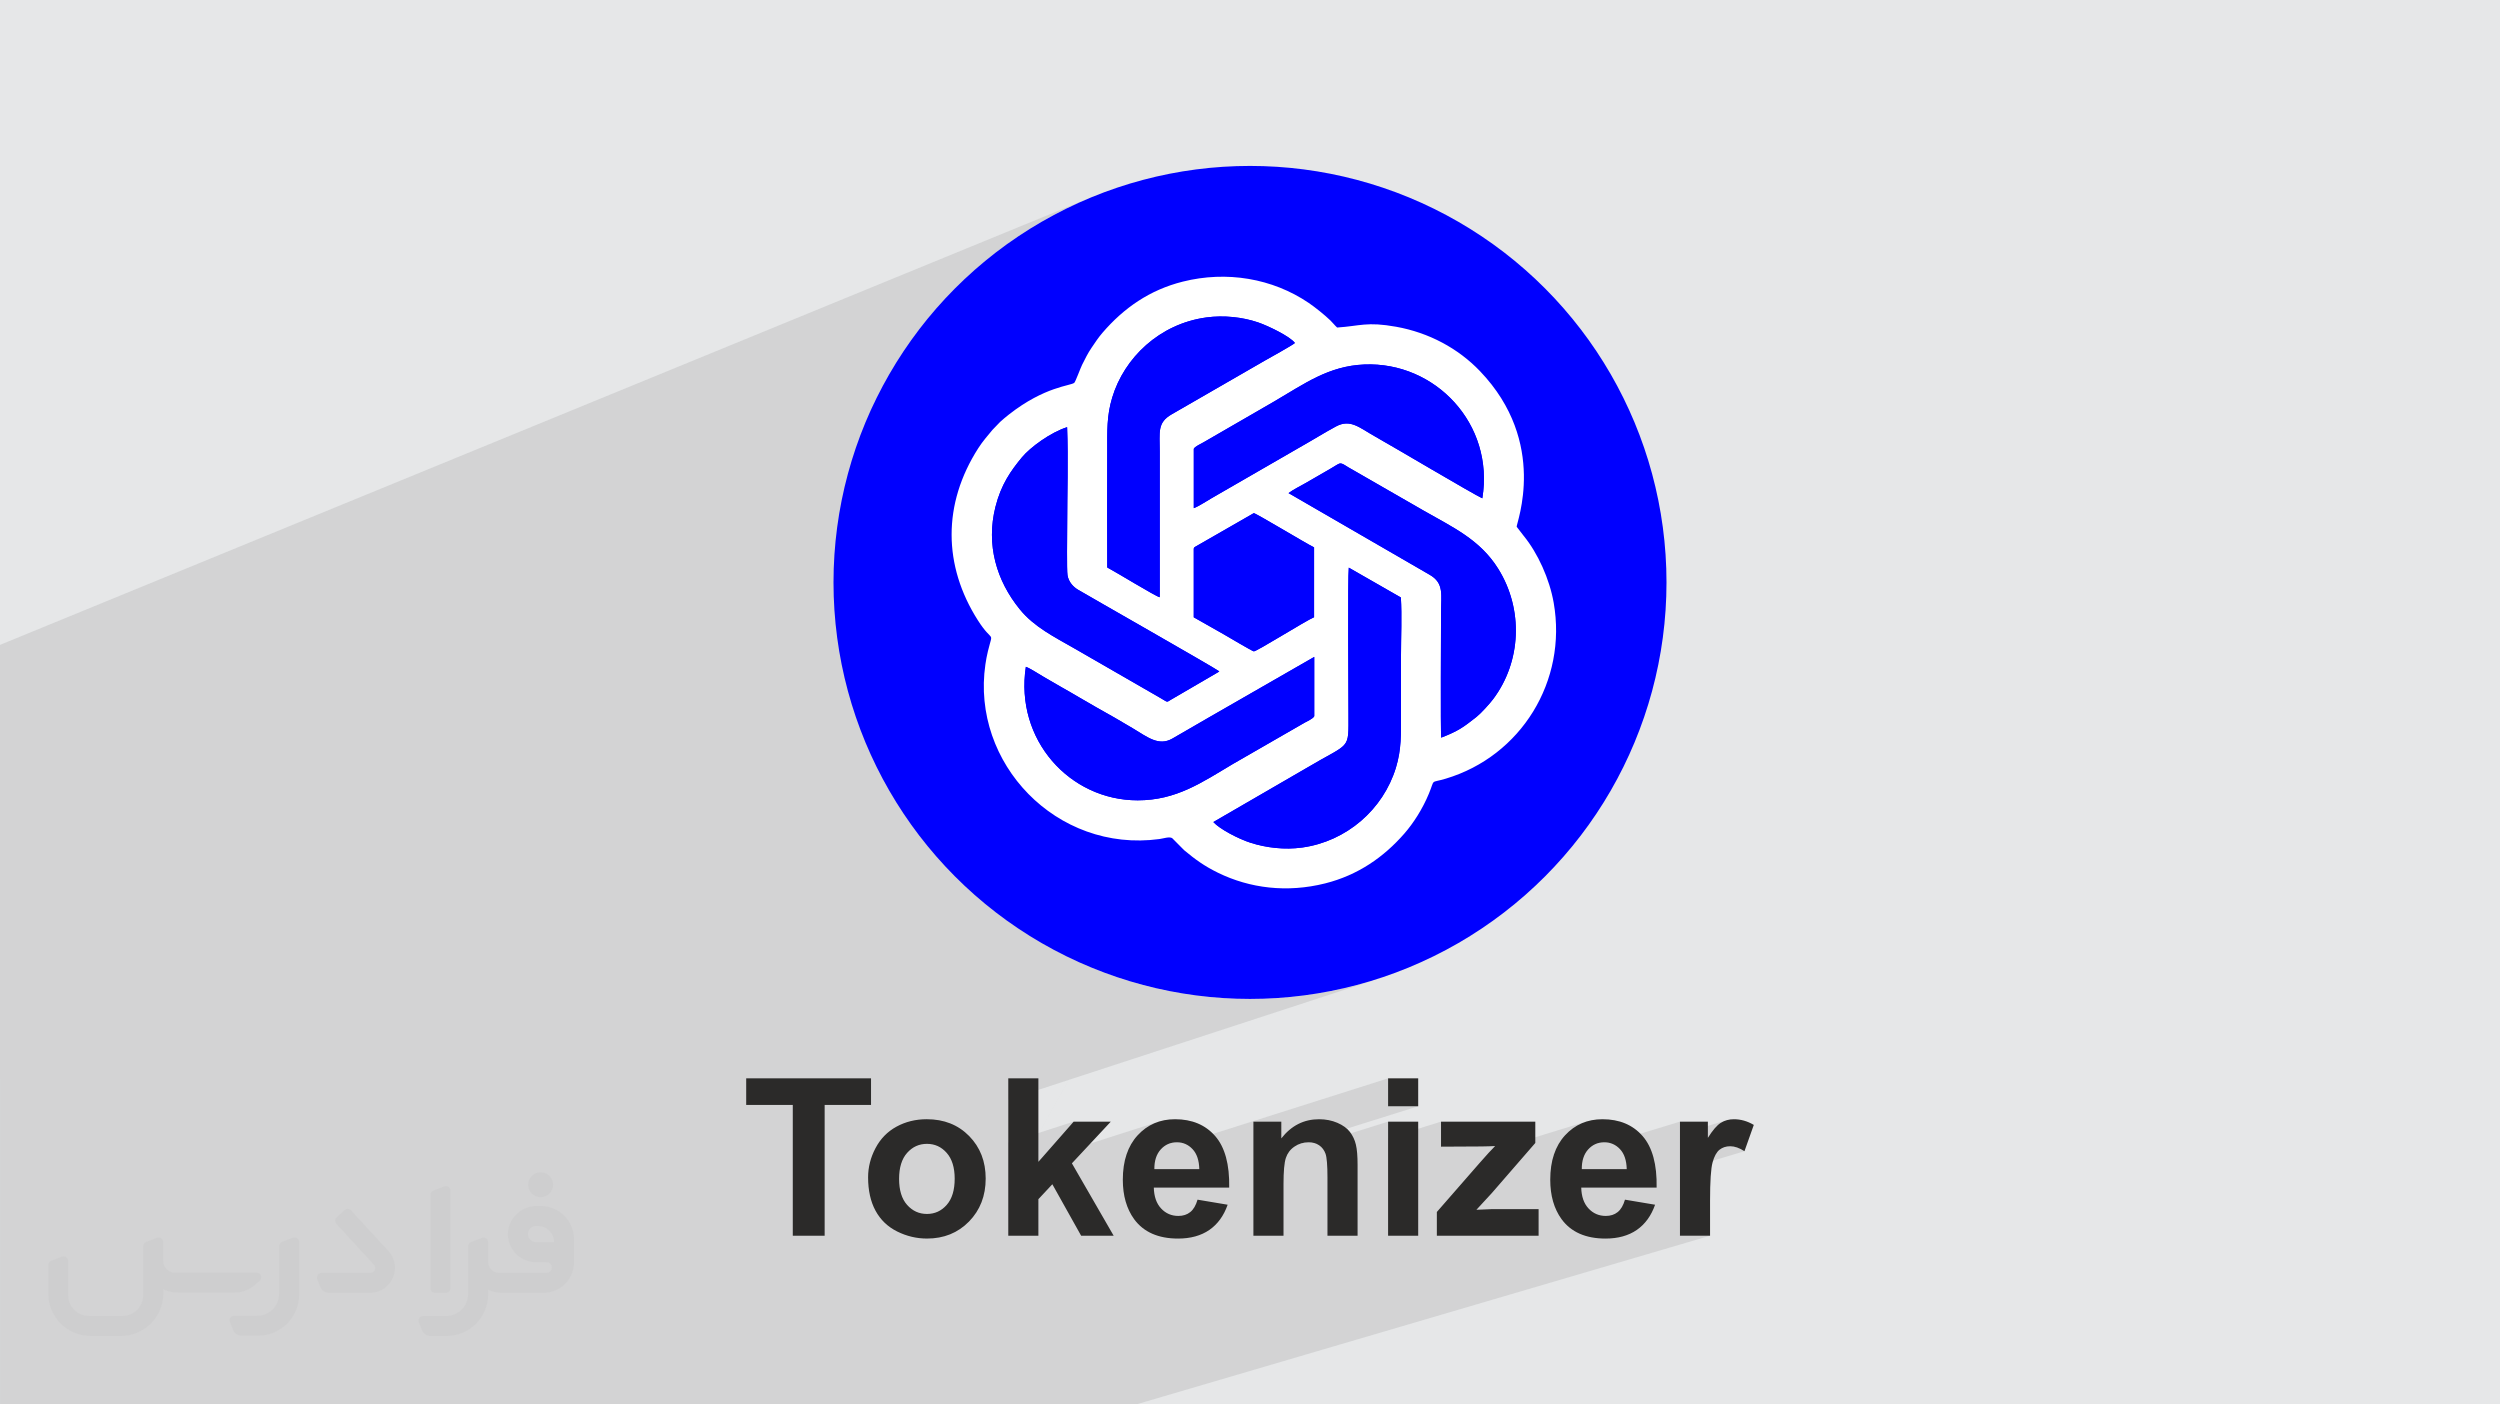
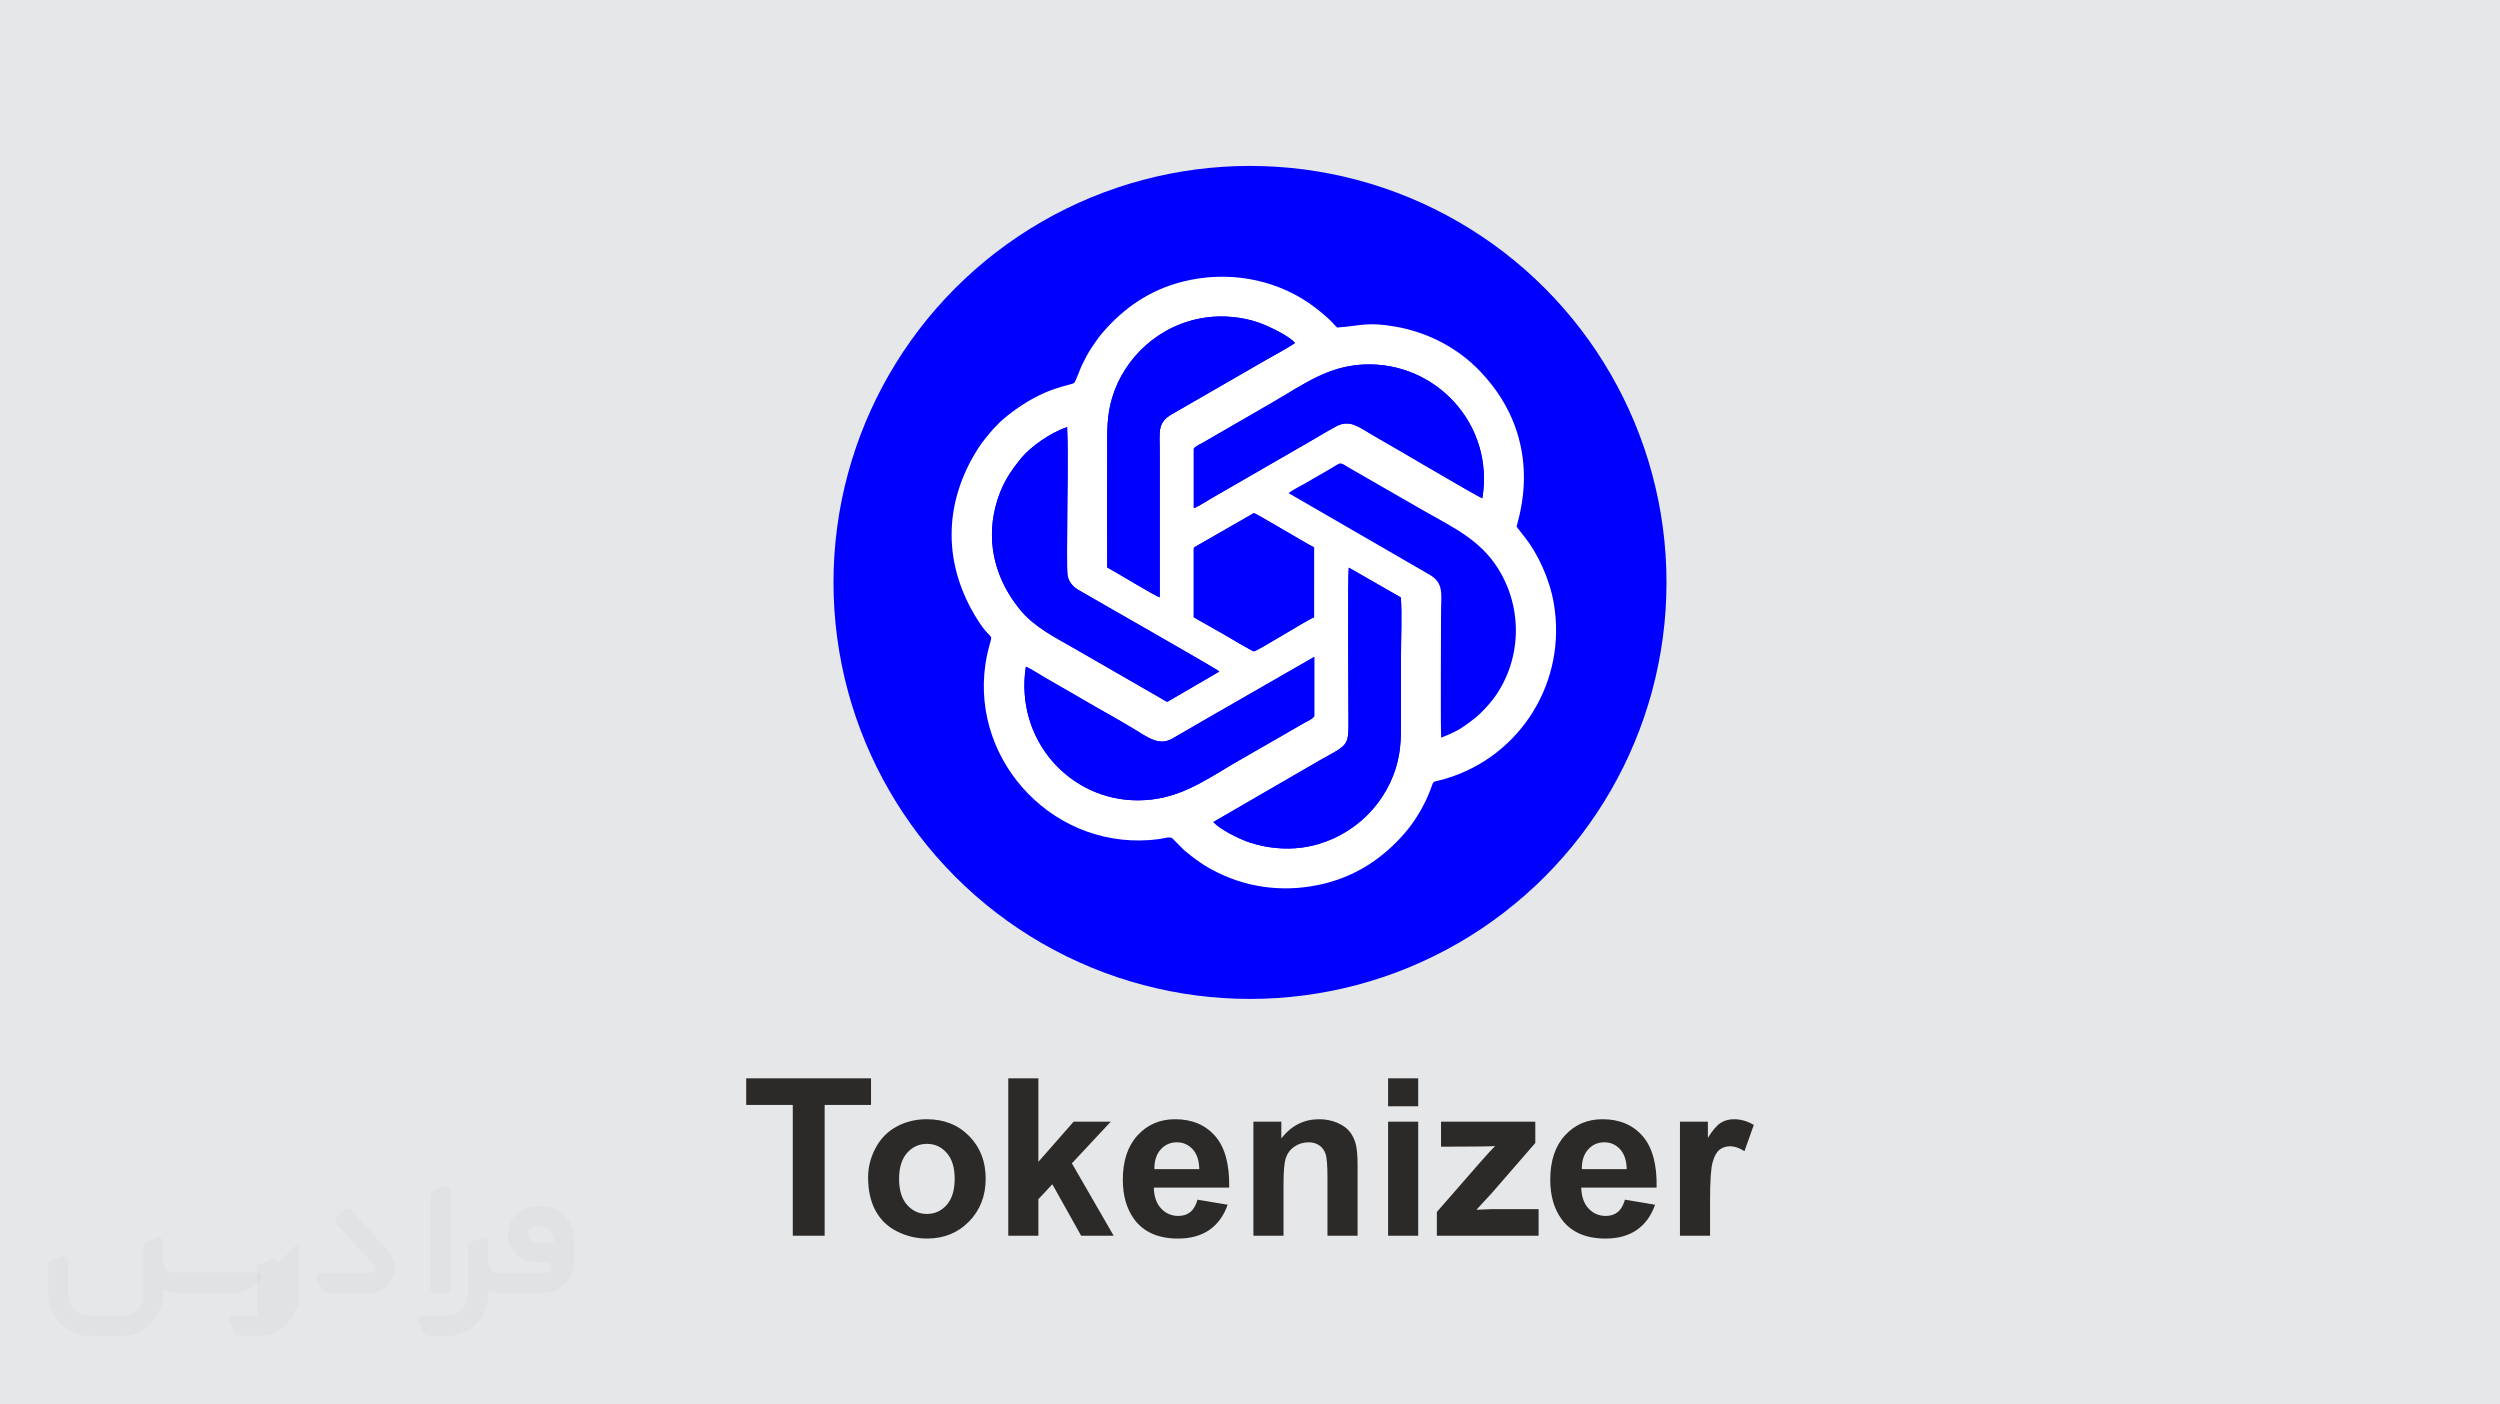
<svg xmlns="http://www.w3.org/2000/svg" xml:space="preserve" width="94.192mm" height="52.917mm" version="1.0" style="shape-rendering:geometricPrecision; text-rendering:geometricPrecision; image-rendering:optimizeQuality; fill-rule:evenodd; clip-rule:evenodd" viewBox="0 0 9404.92 5283.66">
  <defs>
    <style type="text/css">
   
    .fil6 {fill:blue}
    .fil5 {fill:white}
    .fil3 {fill:#2B2A29;fill-rule:nonzero}
    .fil4 {fill:blue;fill-rule:nonzero}
    .fil2 {fill:#373435;fill-rule:nonzero;fill-opacity:0.031}
    .fil1 {fill:#2B2A29;fill-opacity:0.102}
    .fil0 {fill:#E6E7E8}
   
  </style>
  </defs>
  <g id="Layer_x0020_1">
    <polygon class="fil0" points="-0,0 9404.92,0 9404.92,5283.66 -0,5283.66 " />
-     <path class="fil1" d="M-0 4058.85l0 -66.62 0 -0.01 0 -23.66 0 -0.01 0 -40.81 0 -0.01 0 -0.33 0 -0.02 0 -1.71 0 -66.06 0 -120.44 0 -0.01 0 -3.23 0 -0.02 0 -1.07 0 -0.01 0 -9.57 0 -0.01 0 -29.34 0 -0.01 0 -1.69 0 -0.01 0 -21.6 0 -0.01 0 -11.96 0 -0.01 0 -16.92 0 -0.01 0 -5.49 0 -0.01 0 -33.98 0 -0.01 0 -9.16 0 -0.02 0 -84.24 0 -0.01 0 -1.29 0 -103.28 0 -0.01 0 -9.36 0 -45.63 0 -0.01 0 -5.73 0 -22.63 0 -0.01 0 -21.18 0 -0.02 0 -41.81 0 -47.82 0 -0.01 0 -24.68 0 -18.43 0 -0.01 0 -13.36 0 -26.61 0 -59.52 0 -39.8 0 -6.46 0 -50.7 0 -0.02 0 -138.97 0 -4.83 0 -402.56 4092.57 -1678.7 -69.41 31.37 -67.56 34.61 -65.61 37.72 -63.57 40.76 -61.43 43.68 -59.2 46.51 -56.84 49.25 -54.42 51.88 -51.88 54.42 -49.25 56.85 -46.52 59.19 -43.68 61.43 -40.76 63.57 -37.72 65.61 -34.61 67.57 -2.6 5.75 1094.93 -436.67 21.81 -7.96 22.42 -7.13 23.05 -6.29 15.48 -3.67 15.51 -3.27 15.54 -2.85 15.56 -2.45 15.58 -2.04 15.58 -1.64 15.58 -1.23 15.56 -0.82 15.55 -0.42 15.51 -0.02 15.49 0.38 15.43 0.78 15.39 1.17 15.33 1.58 15.26 1.97 15.18 2.36 15.1 2.75 15 3.15 14.91 3.52 14.8 3.92 14.68 4.3 14.56 4.69 14.43 5.07 14.29 5.46 14.13 5.83 13.98 6.22 13.82 6.6 13.65 6.98 13.46 7.36 13.28 7.73 13.08 8.1 12.87 8.48 9.64 6.74 10.43 7.69 10.92 8.37 11.09 8.8 10.95 9 10.48 8.94 9.72 8.63 8.62 8.07 3.37 3.37 3.18 3.37 3.06 3.37 2.99 3.34 2.99 3.33 3.06 3.29 3.19 3.24 3.39 3.18 15.51 -1.19 14.29 -1.39 13.27 -1.51 12.48 -1.57 11.9 -1.56 11.53 -1.47 11.39 -1.31 11.46 -1.08 11.74 -0.78 12.24 -0.41 12.96 0.03 13.89 0.55 15.04 1.13 16.4 1.78 17.97 2.51 19.77 3.3 23.01 4.58 22.67 5.44 22.31 6.28 21.93 7.11 21.53 7.91 21.11 8.7 20.66 9.48 20.2 10.23 19.7 10.97 19.2 11.7 18.66 12.41 18.1 13.11 17.53 13.78 16.93 14.44 16.32 15.09 15.67 15.72 23.12 25.38 20.98 25.5 18.93 25.59 16.98 25.6 15.13 25.56 13.36 25.45 11.68 25.29 10.1 25.07 8.62 24.8 7.21 24.45 5.91 24.05 4.7 23.6 3.57 23.09 2.55 22.52 1.61 21.87 0.77 21.19 0.02 20.43 -0.64 19.62 -1.21 18.75 -1.69 17.82 -2.07 16.82 -2.36 15.79 -2.56 14.68 -2.66 13.52 -2.67 12.28 -2.6 11 -2.42 9.67 -2.16 8.26 -1.81 6.8 -1.35 5.27 -0.81 3.7 -0.18 2.06 26.15 33.93 9.95 12.66 9.69 13.33 9.41 13.97 9.09 14.53 8.75 15.04 8.38 15.49 7.99 15.88 7.57 16.22 7.13 16.49 6.65 16.7 6.15 16.87 5.62 16.97 5.08 17.01 4.49 17 3.89 16.92 3.27 16.8 4.18 27.54 2.89 27.44 1.61 27.3 0.35 27.14 -0.9 26.93 -2.11 26.69 -3.3 26.42 -4.47 26.12 -5.63 25.77 -6.76 25.4 -7.87 24.99 -8.97 24.55 -10.02 24.07 -11.07 23.56 -12.1 23.02 -13.1 22.44 -14.09 21.83 -15.05 21.18 -15.99 20.5 -16.9 19.79 -17.8 19.03 -18.67 18.25 -19.53 17.42 -20.37 16.58 -21.18 15.7 -21.97 14.78 -22.74 13.82 -23.49 12.83 -24.21 11.8 -24.91 10.75 -25.6 9.67 -74.48 25.56 -0.57 0.78 -3.12 7.82 -4.39 12.42 -7.18 18.38 -4.6 10.75 -4.82 10.62 -5.03 10.5 -5.23 10.35 -5.4 10.18 -5.57 10.02 -5.73 9.84 -5.85 9.63 -5.99 9.43 -6.09 9.19 -6.18 8.96 -6.27 8.7 -6.33 8.43 -6.38 8.15 -6.42 7.86 -6.44 7.55 -14.77 16.41 -15.25 15.89 -15.74 15.35 -16.22 14.79 -16.72 14.19 -17.22 13.59 -17.73 12.94 -18.26 12.3 -18.79 11.6 -19.32 10.91 -19.87 10.18 -20.42 9.44 -20.98 8.66 -21.55 7.87 -724.62 244.4 -73.7 131.49 4.58 1.55 74.36 21.12 75.81 17.49 77.15 13.78 78.42 9.96 79.57 6.05 80.63 2.04 80.63 -2.04 79.57 -6.05 78.42 -9.96 77.15 -13.78 75.81 -17.49 74.36 -21.12 -1147.55 375.04 -111.52 198.95 129.76 -41.87 -124.99 142.38 446.68 -142.98 -9.15 3.07 -8.92 3.54 -8.7 4.01 -8.46 4.49 -8.23 4.96 -7.99 5.43 -7.77 5.91 -7.53 6.38 -7.3 6.86 -7.07 7.33 -6.73 7.73 -6.3 8.1 -5.86 8.46 -5.44 8.82 -4.99 9.19 -4.56 9.55 -4.13 9.91 -3.7 10.27 -3.26 10.63 -0.15 0.59 167.05 -53.07 8.25 -2.13 8.66 -1.28 9.05 -0.43 8.52 0.4 8.18 1.21 7.85 2 0.1 0.04 769.77 -244.25 0 105.01 113.27 0 -619.95 194.57 0 1.42 179.59 -56.35 6.76 -1.77 6.96 -1.26 7.15 -0.76 7.34 -0.25 5.68 0.18 5.48 0.52 5.27 0.88 5.06 1.23 4.86 1.59 4.45 1.87 268.07 -83.98 0 62.08 199.12 -62.08 0 94.26 151.31 -0.83 7.87 -0.12 7.48 -0.14 7.09 -0.17 6.71 -0.19 6.31 -0.22 5.93 -0.25 5.54 -0.27 5.16 -0.3 -5.07 5.15 -5.71 5.96 -6.35 6.78 -1.19 1.29 362.61 -111.55 -9.15 3.07 -8.92 3.54 -8.7 4.01 -8.46 4.49 -8.23 4.96 -7.99 5.43 -7.77 5.91 -7.53 6.38 -7.3 6.86 -7.07 7.33 -6.73 7.73 -6.3 8.1 -5.87 8.46 -5.43 8.82 -5 9.19 -4.56 9.55 -4.13 9.91 -3.69 10.27 -2.76 8.97 166.4 -50.81 8.25 -2.13 8.66 -1.28 9.05 -0.43 8.52 0.4 8.18 1.21 4.17 1.06 263.55 -80.39 0 48 176.93 -53.77 -6.06 1.88 -5.87 2.3 -5.7 2.73 -5.51 3.15 -5.51 3.82 -5.67 4.75 -5.85 5.68 -6.01 6.62 -6.19 7.55 -6.35 8.48 -6.51 9.41 -6.69 10.33 -105 31.79 0 53.61 167.22 -50.42 5.18 -1.44 5.41 -1.03 5.64 -0.61 5.88 -0.21 6.21 0.29 6.35 0.87 6.47 1.46 6.6 2.04 6.73 2.62 6.87 3.2 6.99 3.77 7.12 4.36 -242.67 72.95 0 244.95 113.28 0 -2160.05 634.96 -107.43 0 -195.86 0 -293.34 0 -15.11 0 -121.22 0 -30.62 0 -116.56 0 -56.7 0 -37.93 0 -22.08 0 -31.76 0 -12.69 0 -42.16 0 -65.26 0 -12.22 0 -92.82 0 -3.81 0 -39.2 0 -68.23 0 -76.5 0 -39.67 0 -40.64 0 -107.42 0 -135.88 0 -40.65 0 -22.59 0 -157.74 0 -125.87 0 -15.84 0 -113.48 0 -2.58 0 -21.37 0 -1.18 0 -129.96 0 -51.32 0 -56.1 0 -4.91 0 -4.18 0 -18.56 0 -46.53 0 -38.24 0 -16.29 0 -92.63 0 -12.95 0 -173.93 0 -6.1 0 -7.02 0 -39.09 0 -58.3 0 -136.39 0 -61.38 0 -18.29 0 -34.02 0 -259.06 0 -285.7 0 -171.46 0 -111.86 0 -110.24 0 -62.28 0 0 -43.36 0 -53.05 0 -36.72 0 -54.11 0 -89.81 0 -2.89 0 -74.41 0 -61.36 0 -7.16 0 -0.01 0 -34.62 0 -29.66 0 -3.33 0 -6.71 0 -0.01 0 -111.68 0 -0.01 0 -17.63 0 -0.01 0 -53.89 0 -0.01 0 -0.01 0 -65.81 0 -0.02 0 -23.54 0 -0.02 0 -42.13 0 -0.01 0 -122.29 0 -0.01 0 -1.23 0 -0.01 0 -0.48 0 -26.01 0 -0.02 0 -71.18 0 -0.01 0 -5.27 0 -0.01 0 -26.6 0 -0.01 0 -24.36 0 -39.18 0 -0.19 0 -0.01 0 -42.62 0 -0.01 0 -15.94 0 -34.72 0 -2.68zm3793.12 240.11l116.2 -37.49 111.52 -198.95 -227.73 74.43 0 162.01zm438.83 -613.03l73.7 -131.49 -223.82 75.49 10.75 4.86 71.15 28.06 68.22 23.09z" />
    <g id="_2151324801888">
-       <path class="fil2" d="M1125.4 4672.59l0 197.03c0,20.41 -3.74,40.82 -11.66,59.56 -7.92,18.74 -19.16,36.25 -33.74,50.4 -14.58,14.58 -31.65,25.82 -50.4,33.74 -18.74,7.92 -39.15,11.66 -59.56,11.66l-60.82 0c-7.08,0 -14.16,-2.08 -19.99,-6.25 -5.83,-4.16 -10.41,-9.58 -12.92,-16.25l-11.24 -29.16c-0.83,-2.5 -1.25,-5.41 -1.25,-8.33 0,-2.92 1.25,-5.42 2.92,-7.92 1.67,-2.5 3.74,-4.16 6.25,-5.41 2.5,-1.25 5.41,-2.09 7.91,-1.67l86.23 0c22.08,0 42.91,-8.75 58.73,-24.57 15.41,-15.42 24.15,-36.65 24.15,-58.73l0 -179.12c0,-3.33 1.26,-6.66 3.33,-9.58 2.09,-2.92 5,-5 7.92,-6.25l40.82 -15.83c2.5,-0.84 5.41,-1.25 8.33,-0.84 2.92,0.42 5.42,1.26 7.5,2.92 2.09,1.67 4.17,3.75 5.42,6.25 1.25,2.92 2.08,5.83 2.08,8.33z" />
+       <path class="fil2" d="M1125.4 4672.59l0 197.03c0,20.41 -3.74,40.82 -11.66,59.56 -7.92,18.74 -19.16,36.25 -33.74,50.4 -14.58,14.58 -31.65,25.82 -50.4,33.74 -18.74,7.92 -39.15,11.66 -59.56,11.66l-60.82 0c-7.08,0 -14.16,-2.08 -19.99,-6.25 -5.83,-4.16 -10.41,-9.58 -12.92,-16.25l-11.24 -29.16c-0.83,-2.5 -1.25,-5.41 -1.25,-8.33 0,-2.92 1.25,-5.42 2.92,-7.92 1.67,-2.5 3.74,-4.16 6.25,-5.41 2.5,-1.25 5.41,-2.09 7.91,-1.67l86.23 0l0 -179.12c0,-3.33 1.26,-6.66 3.33,-9.58 2.09,-2.92 5,-5 7.92,-6.25l40.82 -15.83c2.5,-0.84 5.41,-1.25 8.33,-0.84 2.92,0.42 5.42,1.26 7.5,2.92 2.09,1.67 4.17,3.75 5.42,6.25 1.25,2.92 2.08,5.83 2.08,8.33z" />
      <path class="fil2" d="M2033.88 4536.8l-15 0c-59.57,0 -109.13,48.73 -108.31,107.88 0.42,27.5 12.08,54.16 31.66,73.32 19.57,19.57 46.23,30.4 74.14,30.4l39.57 0c5.42,0 10.41,2.08 14.17,5.83 3.74,3.74 5.83,8.75 5.83,14.16 0,5.42 -2.09,10.41 -5.83,14.17 -3.75,3.74 -8.75,5.83 -14.17,5.83l-179.11 0c-10.83,0 -20.83,-4.58 -28.33,-12.08 -7.5,-7.5 -11.66,-17.91 -12.08,-28.33l0 -74.98c0,-2.92 -0.83,-5.41 -2.08,-7.92 -1.25,-2.5 -3.33,-4.57 -5.42,-6.24 -2.08,-1.67 -4.99,-2.51 -7.5,-2.92 -2.92,-0.42 -5.41,0 -8.33,0.83l-41.24 15.83c-2.92,1.25 -5.83,3.33 -7.92,6.25 -2.08,2.92 -2.92,6.25 -2.92,9.58l0 179.12c0,22.08 -8.75,43.32 -24.15,58.73 -15.42,15.42 -36.65,24.57 -58.73,24.57l-86.64 0.01c-2.92,0 -5.42,0.83 -7.92,2.08 -2.5,1.25 -4.58,3.33 -6.25,5.42 -1.66,2.5 -2.5,4.99 -2.92,7.5 -0.41,2.92 0,5.41 1.26,8.33l11.24 29.16c2.5,6.67 7.08,12.5 12.91,16.66 5.83,4.16 12.91,6.25 20,5.83l60.81 0c41.24,0 80.81,-16.25 109.97,-45.82 29.16,-29.16 45.81,-68.74 45.81,-109.97l0 -18.32c15.84,7.91 33.33,12.08 50.82,12.08l157.03 0c30.41,0 59.99,-12.08 81.65,-33.74 21.66,-21.67 33.74,-50.82 33.74,-81.65l0 -85.81c0,-33.32 -13.33,-65.39 -36.65,-89.14 -23.74,-23.74 -55.82,-36.65 -89.14,-36.65zm50.39 136.2l-66.64 0c-7.92,0 -15.42,-2.5 -21.25,-7.91 -5.83,-5.42 -9.59,-12.5 -10.41,-20.42 0,-4.16 0.42,-8.75 2.08,-12.91 1.67,-4.16 3.75,-7.91 6.67,-10.82 5.83,-5.42 13.75,-8.76 21.66,-8.76l7.09 0c16.25,0 31.65,6.25 42.9,17.91 11.66,11.25 17.91,26.66 17.91,42.91z" />
      <path class="fil2" d="M1694.39 4478.9l0 367.39c0,2.08 -0.42,4.57 -1.25,6.66 -0.84,2.09 -2.09,4.16 -3.75,5.83 -1.67,1.67 -3.33,2.92 -5.41,3.74 -2.09,0.84 -4.16,1.26 -6.67,1.26l-40.82 0c-2.08,0 -4.58,-0.42 -6.66,-1.26 -2.09,-0.83 -4.16,-2.08 -5.42,-3.74 -1.66,-1.67 -2.92,-3.74 -3.74,-5.83 -0.83,-2.09 -1.25,-4.58 -1.25,-6.66l0 -351.57c0,-3.32 0.83,-6.66 2.92,-9.58 2.08,-2.92 4.58,-5 7.91,-6.25l40.83 -15.83c2.5,-0.84 5.41,-1.25 8.33,-1.25 2.92,0.41 5.41,1.25 7.5,2.92 2.5,1.66 4.16,3.74 5.41,6.24 1.25,2.09 2.09,5 2.09,7.92z" />
      <path class="fil2" d="M1391.56 4863.79l-153.7 0c-7.08,0 -14.17,-2.09 -20,-6.25 -5.83,-4.16 -10.41,-9.99 -13.33,-16.66l-11.24 -28.74c-0.83,-2.51 -1.25,-5.42 -0.83,-8.34 0.41,-2.92 1.25,-5.41 2.92,-7.91 1.66,-2.51 3.74,-4.16 6.24,-5.42 2.51,-1.25 5.42,-2.08 7.92,-2.08l184.11 0c3.33,0 6.66,-1.25 9.58,-2.92 2.93,-2.09 5,-4.58 6.67,-7.92 1.25,-3.33 1.67,-6.66 1.25,-9.99 -0.42,-3.33 -2.08,-6.67 -4.16,-9.17l-141.63 -154.12c-2.92,-3.33 -4.58,-7.92 -4.58,-12.5 0,-4.58 2.09,-8.75 5.83,-12.08l29.58 -27.49c3.33,-2.92 7.92,-4.58 12.5,-4.58 4.58,0.42 8.75,2.09 12.08,5.83l140.37 152.87c55.41,59.57 12.5,157.46 -69.56,157.46z" />
      <path class="fil2" d="M977.53 4817.97l-20 17.07c-20.83,17.91 -47.49,27.91 -74.98,27.91l-211.19 0c-19.57,0 -39.15,-4.16 -57.06,-12.49l0 16.25c0,20.82 -4.16,41.65 -12.08,60.81 -7.91,19.16 -19.57,36.65 -34.57,51.65 -14.58,14.58 -32.07,26.24 -51.65,34.58 -19.16,7.91 -39.99,12.07 -60.82,12.07l-114.55 0.01c-20.83,0 -41.66,-4.17 -60.82,-12.08 -19.16,-7.92 -36.65,-19.58 -51.65,-34.58 -14.58,-14.58 -26.24,-32.07 -34.57,-51.65 -7.92,-19.16 -12.08,-39.98 -12.08,-60.81l0 -107.89c0,-3.33 1.25,-6.66 2.92,-9.58 2.09,-2.92 4.58,-5 7.92,-6.25l40.82 -15.83c2.5,-0.84 5.41,-1.26 8.33,-0.84 2.92,0.42 5.42,1.25 7.5,2.92 2.09,1.67 4.16,3.75 5.42,6.25 1.25,2.5 2.08,5 2.08,7.92l0 128.71c0,20.83 8.34,40.82 22.92,55.41 14.58,14.58 34.57,22.91 55.4,22.91l125.79 0c20.83,0 40.41,-8.34 54.99,-22.92 14.58,-14.58 22.92,-34.57 22.92,-55.4l0 -184.11c0,-3.33 1.25,-6.67 2.92,-9.59 2.08,-2.92 4.57,-4.99 7.91,-6.24l40.82 -15.84c2.51,-0.83 5.42,-1.25 8.34,-0.83 2.92,0.42 5.41,1.25 7.91,2.92 2.51,1.67 4.17,3.74 5.42,6.25 1.25,2.5 2.08,5.41 2.08,7.91l0 70.4c0,11.66 4.58,23.32 12.92,31.65 8.33,8.34 19.57,13.33 31.65,13.33l307.4 0c3.33,0 7.09,0.84 9.59,2.92 2.92,2.09 5,5 6.25,7.92 1.25,3.33 1.25,6.66 0.41,10.41 0,3.74 -2.08,6.66 -4.57,8.75z" />
-       <path class="fil2" d="M2033.88 4503.89c25.82,0 47.07,-21.25 47.07,-47.07 0,-25.83 -21.25,-47.07 -47.07,-47.07 -25.83,0 -47.08,21.24 -47.08,47.07 0,25.82 21.25,47.07 47.08,47.07z" />
    </g>
    <g id="_2151324807024">
      <path class="fil3" d="M2982.43 4648.7l0 -491.95 -175.28 0 0 -100.05 469.63 0 0 100.05 -174.47 0 0 491.95 -119.88 0zm283.32 -219.79c0,-37.76 9.23,-74.28 27.83,-109.55 18.6,-35.42 44.92,-62.29 78.96,-80.89 34.04,-18.6 71.93,-27.98 113.97,-27.98 64.9,0 117.95,21.08 159.43,63.25 41.48,42.31 62.16,95.5 62.16,159.99 0,65.04 -20.95,118.91 -62.7,161.65 -41.9,42.72 -94.55,64.06 -158.06,64.06 -39.28,0 -76.76,-8.95 -112.45,-26.73 -35.55,-17.78 -62.71,-43.81 -81.31,-78.27 -18.6,-34.31 -27.83,-76.2 -27.83,-125.53zm116.58 6.05c0,42.59 10.04,75.25 30.17,97.85 20.25,22.73 45.05,34.03 74.68,34.03 29.5,0 54.3,-11.3 74.28,-34.03 19.98,-22.61 30.04,-55.54 30.04,-98.67 0,-42.03 -10.06,-74.41 -30.04,-97.01 -19.98,-22.73 -44.78,-34.03 -74.28,-34.03 -29.63,0 -54.43,11.3 -74.68,34.03 -20.13,22.61 -30.17,55.27 -30.17,97.83zm410.78 213.74l0 -591.99 113.27 0 0 314.04 132.7 -151.16 139.74 0 -146.35 156.82 157.09 272.29 -122.37 0 -108.31 -193.61 -52.5 56.22 0 137.38 -113.27 0zm712.01 -135.59l113.27 19.01c-14.47,41.49 -37.48,73.03 -68.77,94.81 -31.41,21.65 -70.68,32.52 -117.68,32.52 -74.54,0 -129.8,-24.38 -165.49,-73.16 -28.25,-39.14 -42.44,-88.48 -42.44,-148.15 0,-71.1 18.6,-126.91 55.66,-167.16 37.07,-40.36 84.06,-60.49 140.84,-60.49 63.67,0 113.97,21.08 150.89,63.25 36.79,42.17 54.43,106.79 52.78,193.89l-283.59 0c0.83,33.62 9.92,59.8 27.42,78.55 17.35,18.73 39.13,28.11 65.04,28.11 17.77,0 32.66,-4.82 44.65,-14.48 12.12,-9.64 21.22,-25.21 27.42,-46.71zm6.61 -114.93c-0.82,-32.93 -9.23,-58.01 -25.35,-75.11 -16.13,-17.22 -35.69,-25.76 -58.84,-25.76 -24.67,0 -45.05,9.1 -61.19,27.14 -16.12,18.06 -23.97,42.72 -23.7,73.73l169.08 0zm595.44 250.52l-113.28 0 0 -218.69c0,-46.3 -2.47,-76.2 -7.3,-89.7 -4.95,-13.65 -12.81,-24.12 -23.83,-31.69 -11.02,-7.58 -24.26,-11.3 -39.69,-11.3 -19.84,0 -37.61,5.37 -53.33,16.13 -15.85,10.74 -26.59,25.08 -32.38,42.72 -5.92,17.77 -8.82,50.57 -8.82,98.53l0 194.02 -113.27 0 0 -429.11 105 0 0 62.97c37.61,-48.1 84.88,-72.07 142.07,-72.07 25.07,0 48.09,4.55 68.9,13.5 20.94,9.1 36.65,20.54 47.27,34.46 10.74,14.06 18.19,29.9 22.32,47.68 4.27,17.78 6.34,43.12 6.34,76.2l0 266.37zm114.79 -486.98l0 -105.01 113.27 0 0 105.01 -113.27 0zm0 486.98l0 -429.11 113.27 0 0 429.11 -113.27 0zm183.41 0l0 -89.29 160.54 -183.96c26.45,-30.18 45.89,-51.4 58.57,-64.08 -13.24,0.84 -30.59,1.38 -52.09,1.66l-151.31 0.83 0 -94.26 354.7 0 0 80.2 -163.85 188.79 -57.73 62.56c31.41,-1.65 50.99,-2.49 58.56,-2.49l175.42 0 0 100.05 -382.81 0zm707.75 -135.59l113.27 19.01c-14.47,41.49 -37.48,73.03 -68.77,94.81 -31.41,21.65 -70.69,32.52 -117.68,32.52 -74.54,0 -129.8,-24.38 -165.49,-73.16 -28.25,-39.14 -42.45,-88.48 -42.45,-148.15 0,-71.1 18.6,-126.91 55.67,-167.16 37.07,-40.36 84.06,-60.49 140.84,-60.49 63.67,0 113.97,21.08 150.89,63.25 36.79,42.17 54.43,106.79 52.78,193.89l-283.59 0c0.83,33.62 9.91,59.8 27.42,78.55 17.35,18.73 39.13,28.11 65.04,28.11 17.77,0 32.66,-4.82 44.65,-14.48 12.12,-9.64 21.22,-25.21 27.42,-46.71zm6.61 -114.93c-0.83,-32.93 -9.23,-58.01 -25.35,-75.11 -16.13,-17.22 -35.69,-25.76 -58.84,-25.76 -24.67,0 -45.05,9.1 -61.19,27.14 -16.12,18.06 -23.98,42.72 -23.7,73.73l169.08 0zm313.51 250.52l-113.28 0 0 -429.11 105 0 0 60.92c18.05,-28.81 34.32,-47.69 48.79,-56.64 14.46,-8.96 30.86,-13.37 49.2,-13.37 25.9,0 50.84,7.17 74.82,21.36l-35.13 98.95c-19.16,-12.4 -36.94,-18.6 -53.34,-18.6 -15.99,0 -29.49,4.4 -40.51,13.08 -11.02,8.83 -19.71,24.53 -26.04,47.41 -6.35,22.87 -9.51,70.83 -9.51,143.72l0 132.29z" />
      <g>
        <circle class="fil4" cx="4702.46" cy="2191.06" r="1566.85" />
        <path class="fil5" d="M4914.3 2889.77c168.17,-100.36 158.6,-63.26 158.64,-205.71 0,-75.43 -3.09,-512.96 1.12,-548.6l196.01 112.32c4.22,68.35 0.41,149.5 0.41,219.27 0,73.2 0,146.37 0,219.55 0,74.44 2,132.12 -18.92,200.81 -48.27,158.53 -186.45,277.86 -352.71,300.95 -66.34,9.19 -134.96,1.02 -194.19,-17.92 -45.84,-14.64 -117.01,-51.96 -140.11,-77.96l349.74 -202.72 0 0.02zm-1055.11 -381.26c16.48,5.7 50.47,28.41 67.77,38.22 23.42,13.32 43.42,25.57 66.3,38.37 45.57,25.43 87.62,51.46 132.65,76.64 45.71,25.5 90.11,50.82 134.45,77.46 57.48,34.54 98.63,68.59 149.81,39.47 45.03,-25.62 88.98,-51.85 134.18,-77.65l399.84 -229.76 0 222.99c-4.78,9.92 -26.46,18.69 -37.04,24.9l-268.94 154.82c-116.74,69.39 -212.68,136.83 -358.41,136.83 -255.74,0 -462.45,-228.03 -420.6,-502.3zm631.65 -444.79c4.03,-7.89 -1.07,-1.35 6.4,-7.26l219.47 -126.01c7.25,-0.35 198.08,115.07 226.81,128.74l-0.01 262.71c-31.54,13.18 -216.14,129.17 -226.67,128.54 -4.98,-0.31 -99.67,-56.35 -113.51,-64.4l-112.49 -63.82 0 -258.49zm96.09 462.05c-0.47,0.44 -1.14,1.03 -1.48,1.29l-179.43 104.59c-19.89,11.63 -9.64,11.44 -45.02,-8.41l-317.47 -182.91c-79.65,-45.61 -153.28,-82.08 -206.92,-147.93 -87.89,-107.86 -127.74,-242.97 -91.72,-385.73 21.25,-84.05 57.89,-135.71 99.71,-186.27 30.72,-37.14 107.66,-93.92 169.9,-113.4 4.67,120.7 0.26,250.74 0.26,372.48 0,29.68 -1.86,166.55 1.21,184.63 4.41,26.1 22.04,43.95 39.86,54.63 36.28,21.69 521.13,297.63 531.1,307.03zm260.52 -670.75c15.83,-12.06 45.87,-27.34 64.11,-37.67l95.42 -55.14c7.12,-4.09 24.38,-15.31 30.88,-17.88 10.38,-4.11 24.1,7.79 33.34,12.98l283.63 163.14c109.65,62.75 212.56,109.07 281.31,219.04 95.68,153.13 87.05,349.62 -19.01,490.65 -13.76,18.26 -46.61,54.32 -63.05,67.16 -47.66,37.21 -65.2,51.57 -132.26,77.68 -2.86,-26.68 -0.66,-413.94 -0.66,-468.75 0,-68.57 12.36,-112.26 -42.73,-143.95l-530.99 -307.25zm-356.47 -166.55c4.79,-9.33 26.95,-18.81 37.17,-24.78l265.26 -153.34c113.32,-66.28 204.43,-133.56 338.99,-139.12 266.95,-11.08 490.44,223.81 444.04,503.37 -31.88,-14.22 -347.65,-201.46 -401.35,-231.34 -60.93,-33.89 -94.4,-68.65 -149.6,-38.77 -45.07,24.34 -88.85,51.94 -134.38,77.48l-265.49 153.18c-22.26,12.58 -43.5,25.28 -66.38,38.29 -17.11,9.72 -50.56,31.87 -68.26,38.16l0 -223.13zm-325.51 446.4c-0.96,-146.13 -0.05,-292.61 -0.05,-438.76 0,-74.62 -2.16,-131.33 18.66,-200.35 45.28,-150.06 178.12,-277.52 354.3,-301.54 65.38,-8.89 135.58,-1.36 194.13,18.51 36,12.24 119.39,51.72 138.91,77.48 -5.95,6.82 -99.77,58.67 -115.52,67.69l-348.09 200.7c-54.8,31.71 -44.93,66.3 -44.93,140.05l0 548.09c-13.57,-1.86 -168.76,-97.24 -197.42,-111.87l0.01 0zm-123.83 -694.9c-13.33,11.73 -110.53,13.21 -245.91,119.26 -11.17,8.74 -23.46,19.04 -33.3,28.05l-28.77 29.85c-18.28,22.22 -36.47,42.53 -53.51,69.13 -134.3,209.56 -132.29,441.72 -1.68,646.9 58.24,91.51 58.34,33.38 38.03,116.87 -4.06,16.66 -6.94,32.38 -9.46,49.55 -54.15,370.98 267.24,709.31 654.7,656.9 14.69,-1.98 38.58,-10.46 48.35,-3.06l44.52 44.9c41.48,34.69 75.76,59.61 127.15,84.79 120,58.79 260.09,76.23 403.68,40.16 122.62,-30.81 220.13,-98.51 297.65,-187.36 34.39,-39.41 68.43,-92.52 92.35,-150.15 24.16,-58.16 2.76,-38.26 63.46,-56.42 283.63,-84.94 457.74,-367.68 406.06,-661.85 -15.68,-89.17 -59.38,-186.31 -113.1,-251.89l-26.15 -33.93c-1.81,-13.03 120.19,-315.73 -138.09,-585.49 -81.82,-85.46 -191.99,-144.8 -315.51,-166.95 -110.6,-19.86 -135.47,-2.74 -221.84,2.96 -9.37,-8.38 -15.9,-17.52 -25.21,-26.5 -21.25,-20.55 -57.51,-49.7 -81.86,-66.22 -136.21,-92.39 -308.67,-121.39 -473.49,-80 -124.57,31.28 -221.95,99.04 -302.41,192.69 -15.41,17.96 -27.03,35.7 -40.89,56.18 -14.05,20.7 -23.85,40.78 -35.54,64.09 -5.95,11.84 -24.29,62.19 -29.24,67.53z" />
        <path class="fil6" d="M4586.91 2525.77c-9.97,-9.4 -494.81,-285.34 -531.09,-307.03 -17.83,-10.67 -35.46,-28.53 -39.87,-54.63 -3.07,-18.08 -1.22,-154.96 -1.22,-184.63 0,-121.74 4.42,-251.78 -0.26,-372.48 -62.24,19.48 -139.18,76.25 -169.88,113.4 -41.84,50.55 -78.47,102.2 -99.71,186.27 -36.02,142.75 3.83,277.87 91.7,385.73 53.65,65.85 127.29,102.32 206.92,147.93l317.49 182.91c35.38,19.85 25.12,20.04 45,8.41l179.44 -104.59c0.34,-0.26 1.02,-0.85 1.48,-1.29z" />
        <path class="fil6" d="M4564.58 3092.47c23.09,26 94.28,63.33 140.12,77.96 59.22,18.96 127.84,27.12 194.17,17.92 166.26,-23.1 304.44,-142.44 352.71,-300.93 20.92,-68.73 18.93,-126.39 18.93,-200.83 0,-73.18 0,-146.35 0,-219.53 0,-69.78 3.81,-150.94 -0.41,-219.3l-196 -112.31c-4.22,35.63 -1.13,473.16 -1.13,548.59 -0.04,142.44 9.54,105.35 -158.65,205.71l-349.73 202.71 0 0z" />
        <path class="fil6" d="M4165.45 2134.88c28.65,14.64 183.85,110.03 197.4,111.87l0 -548.08c0,-73.76 -9.86,-108.35 44.94,-140.05l348.1 -200.7c15.75,-9.03 109.54,-60.88 115.51,-67.69 -19.51,-25.76 -102.91,-65.25 -138.91,-77.49 -58.54,-19.86 -128.75,-27.4 -194.13,-18.5 -176.2,24.02 -309.01,151.48 -354.29,301.53 -20.82,69.02 -18.66,125.74 -18.66,200.36 0,146.15 -0.92,292.62 0.05,438.75l-0.01 0z" />
        <path class="fil6" d="M4490.97 1688.46l0 223.13c17.69,-6.29 51.12,-28.45 68.25,-38.16 22.89,-13.01 44.13,-25.71 66.39,-38.29l265.49 -153.18c45.52,-25.54 89.29,-53.14 134.37,-77.48 55.22,-29.87 88.69,4.88 149.59,38.77 53.7,29.87 369.49,217.12 401.37,231.34 46.4,-279.56 -177.1,-514.45 -444.06,-503.37 -134.54,5.56 -225.65,72.84 -338.98,139.12l-265.25 153.34c-10.22,5.97 -32.38,15.46 -37.17,24.78z" />
-         <path class="fil6" d="M4847.43 1855.01l531 307.25c55.08,31.69 42.72,75.39 42.72,143.95 0,54.81 -2.21,442.07 0.65,468.75 67.08,-26.11 84.6,-40.47 132.27,-77.68 16.46,-12.84 49.3,-48.9 63.03,-67.16 106.07,-141.03 114.71,-337.52 19.02,-490.65 -68.74,-109.96 -171.64,-156.29 -281.31,-219.04l-283.63 -163.14c-9.23,-5.19 -22.95,-17.09 -33.35,-12.98 -6.48,2.58 -23.75,13.79 -30.87,17.88l-95.42 55.14c-18.23,10.33 -48.29,25.61 -64.1,37.67z" />
        <path class="fil6" d="M3859.21 2508.48c-41.87,274.27 164.85,502.29 420.58,502.29 145.73,0 241.66,-67.42 358.42,-136.81l268.94 -154.82c10.6,-6.22 32.25,-14.99 37.04,-24.91l0 -222.98 -399.85 229.75c-45.2,25.81 -89.15,52.04 -134.18,77.66 -51.18,29.11 -92.3,-4.93 -149.78,-39.47 -44.36,-26.64 -88.76,-51.96 -134.46,-77.46 -45.05,-25.18 -87.1,-51.21 -132.66,-76.65 -22.88,-12.81 -42.89,-25.05 -66.29,-38.36 -17.3,-9.82 -51.31,-32.52 -67.77,-38.23z" />
        <path class="fil6" d="M4490.82 2063.72l0 258.49 112.5 63.82c13.83,8.05 108.52,64.09 113.5,64.4 10.53,0.64 195.12,-115.36 226.68,-128.54l0.01 -262.71c-28.73,-13.67 -219.56,-129.08 -226.82,-128.74l-219.46 126.01c-7.47,5.91 -2.37,-0.63 -6.41,7.26z" />
      </g>
    </g>
  </g>
</svg>